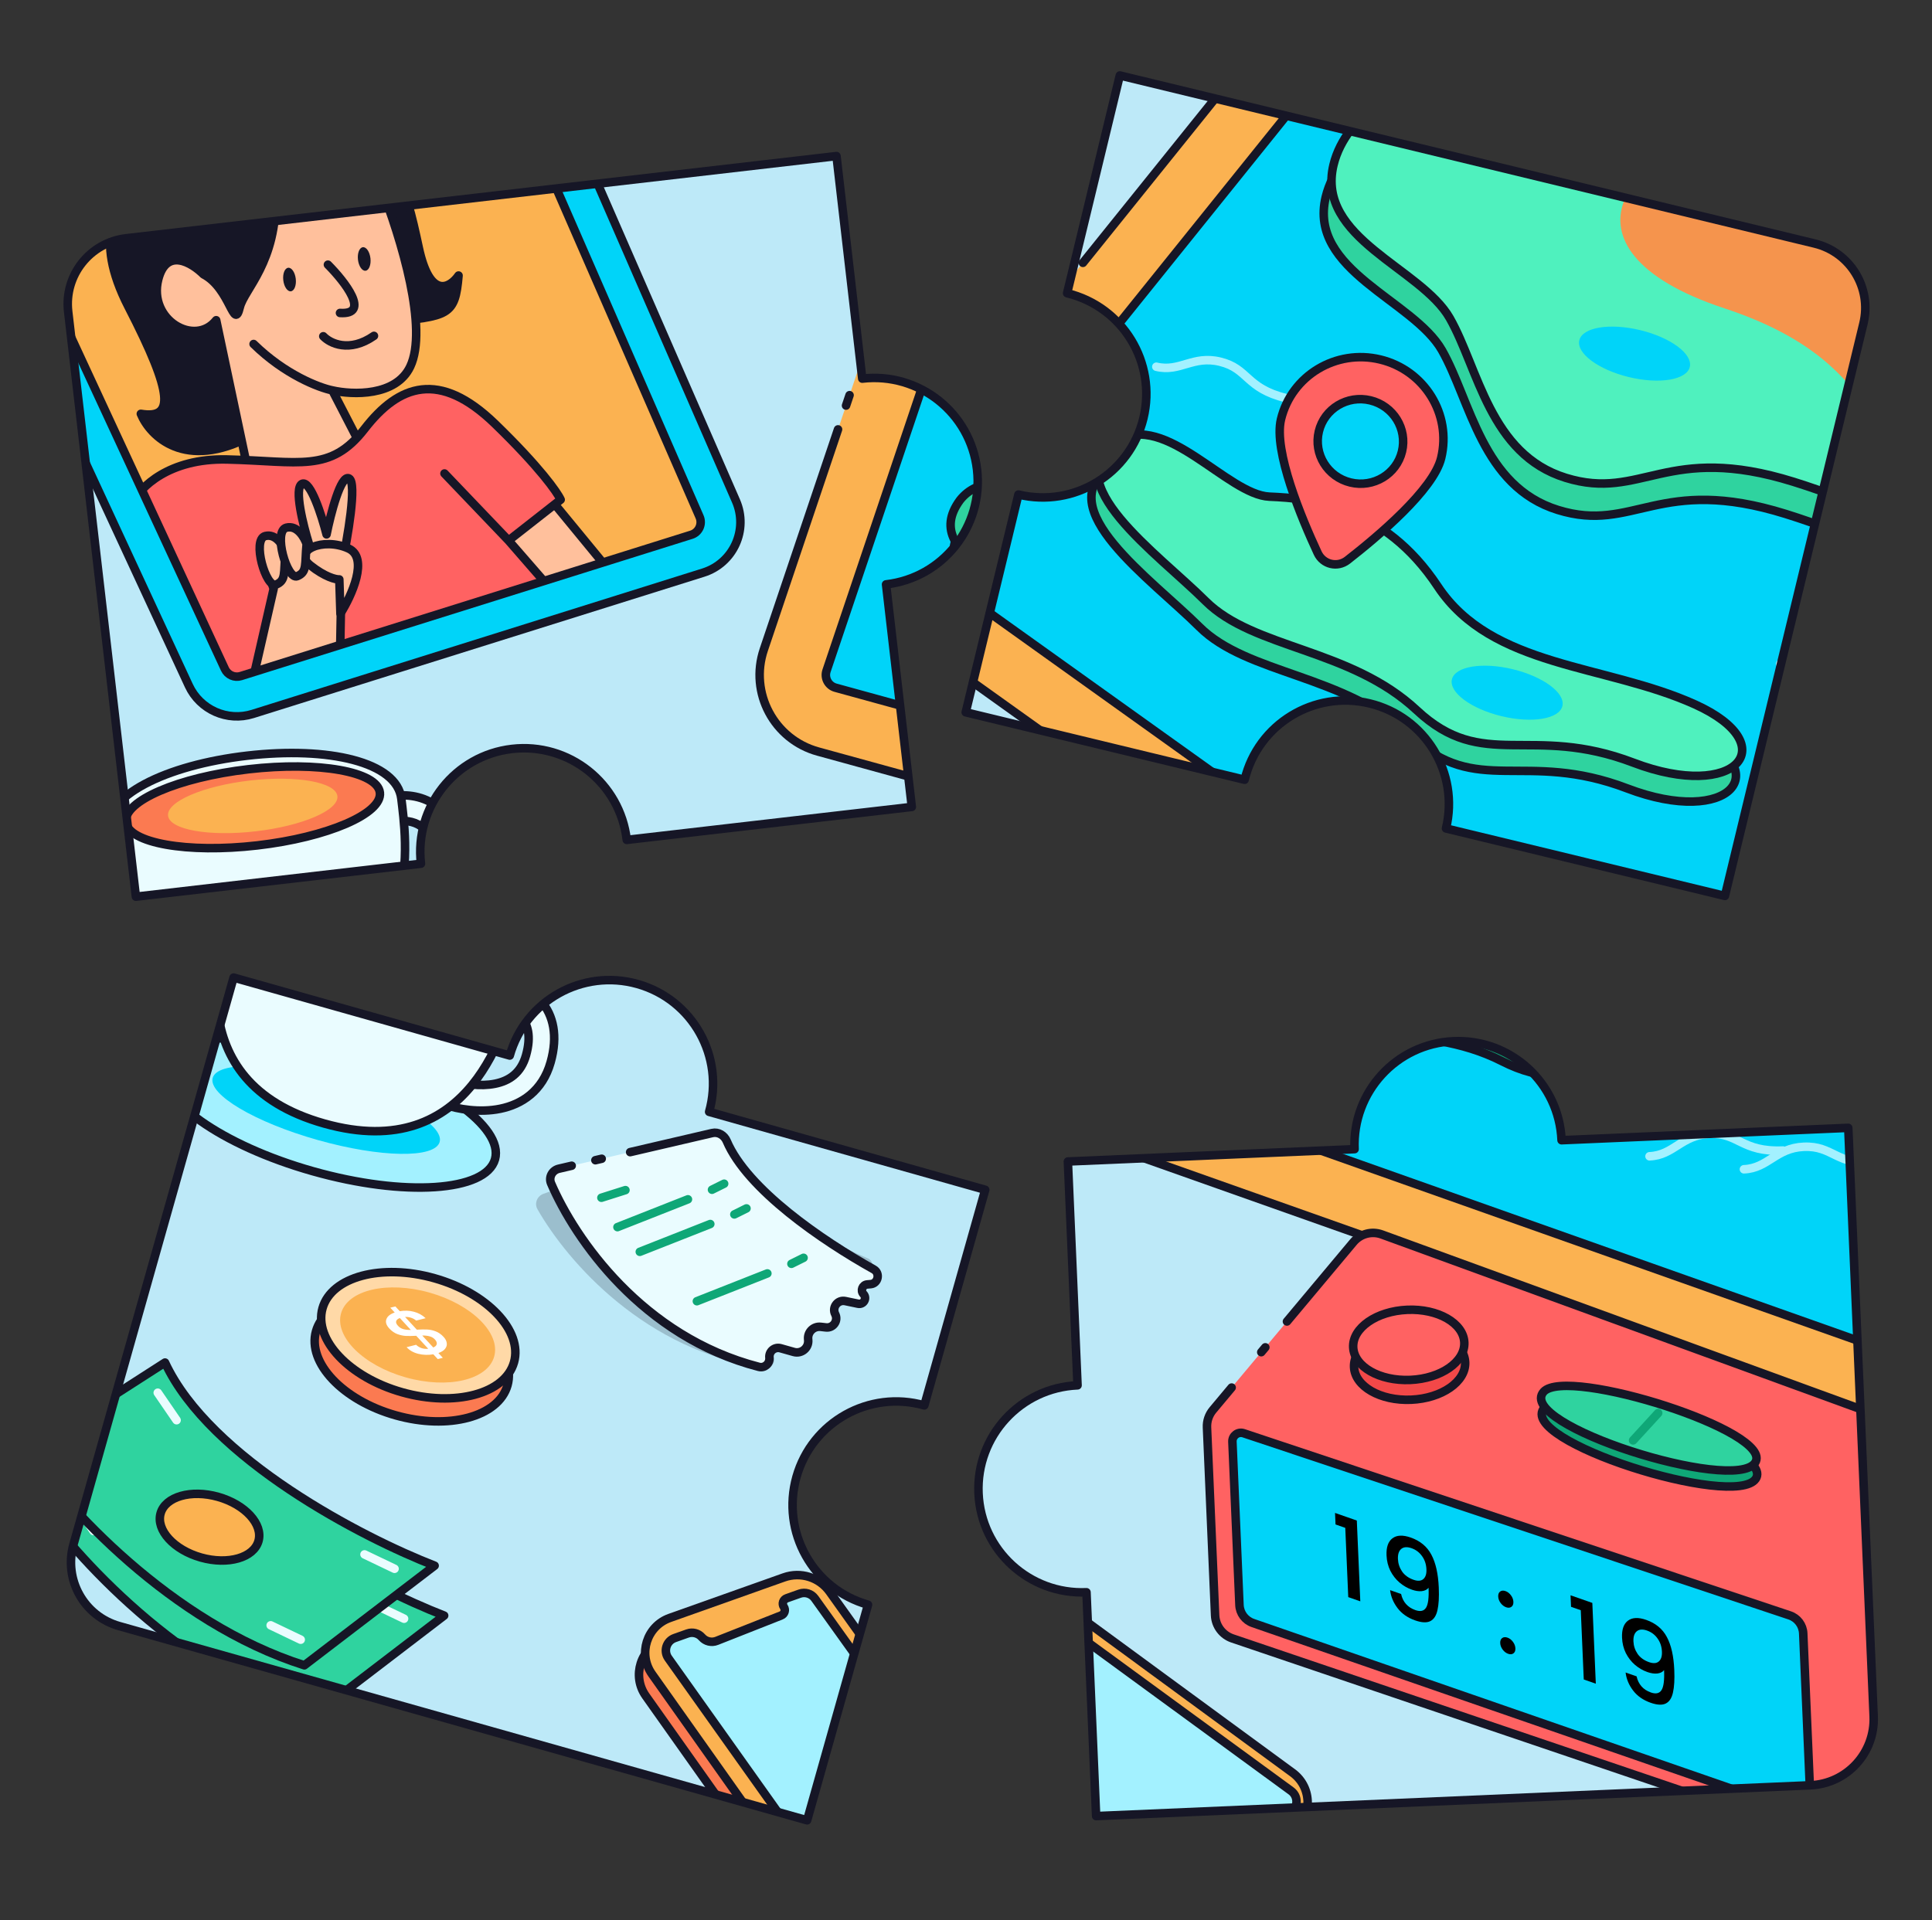
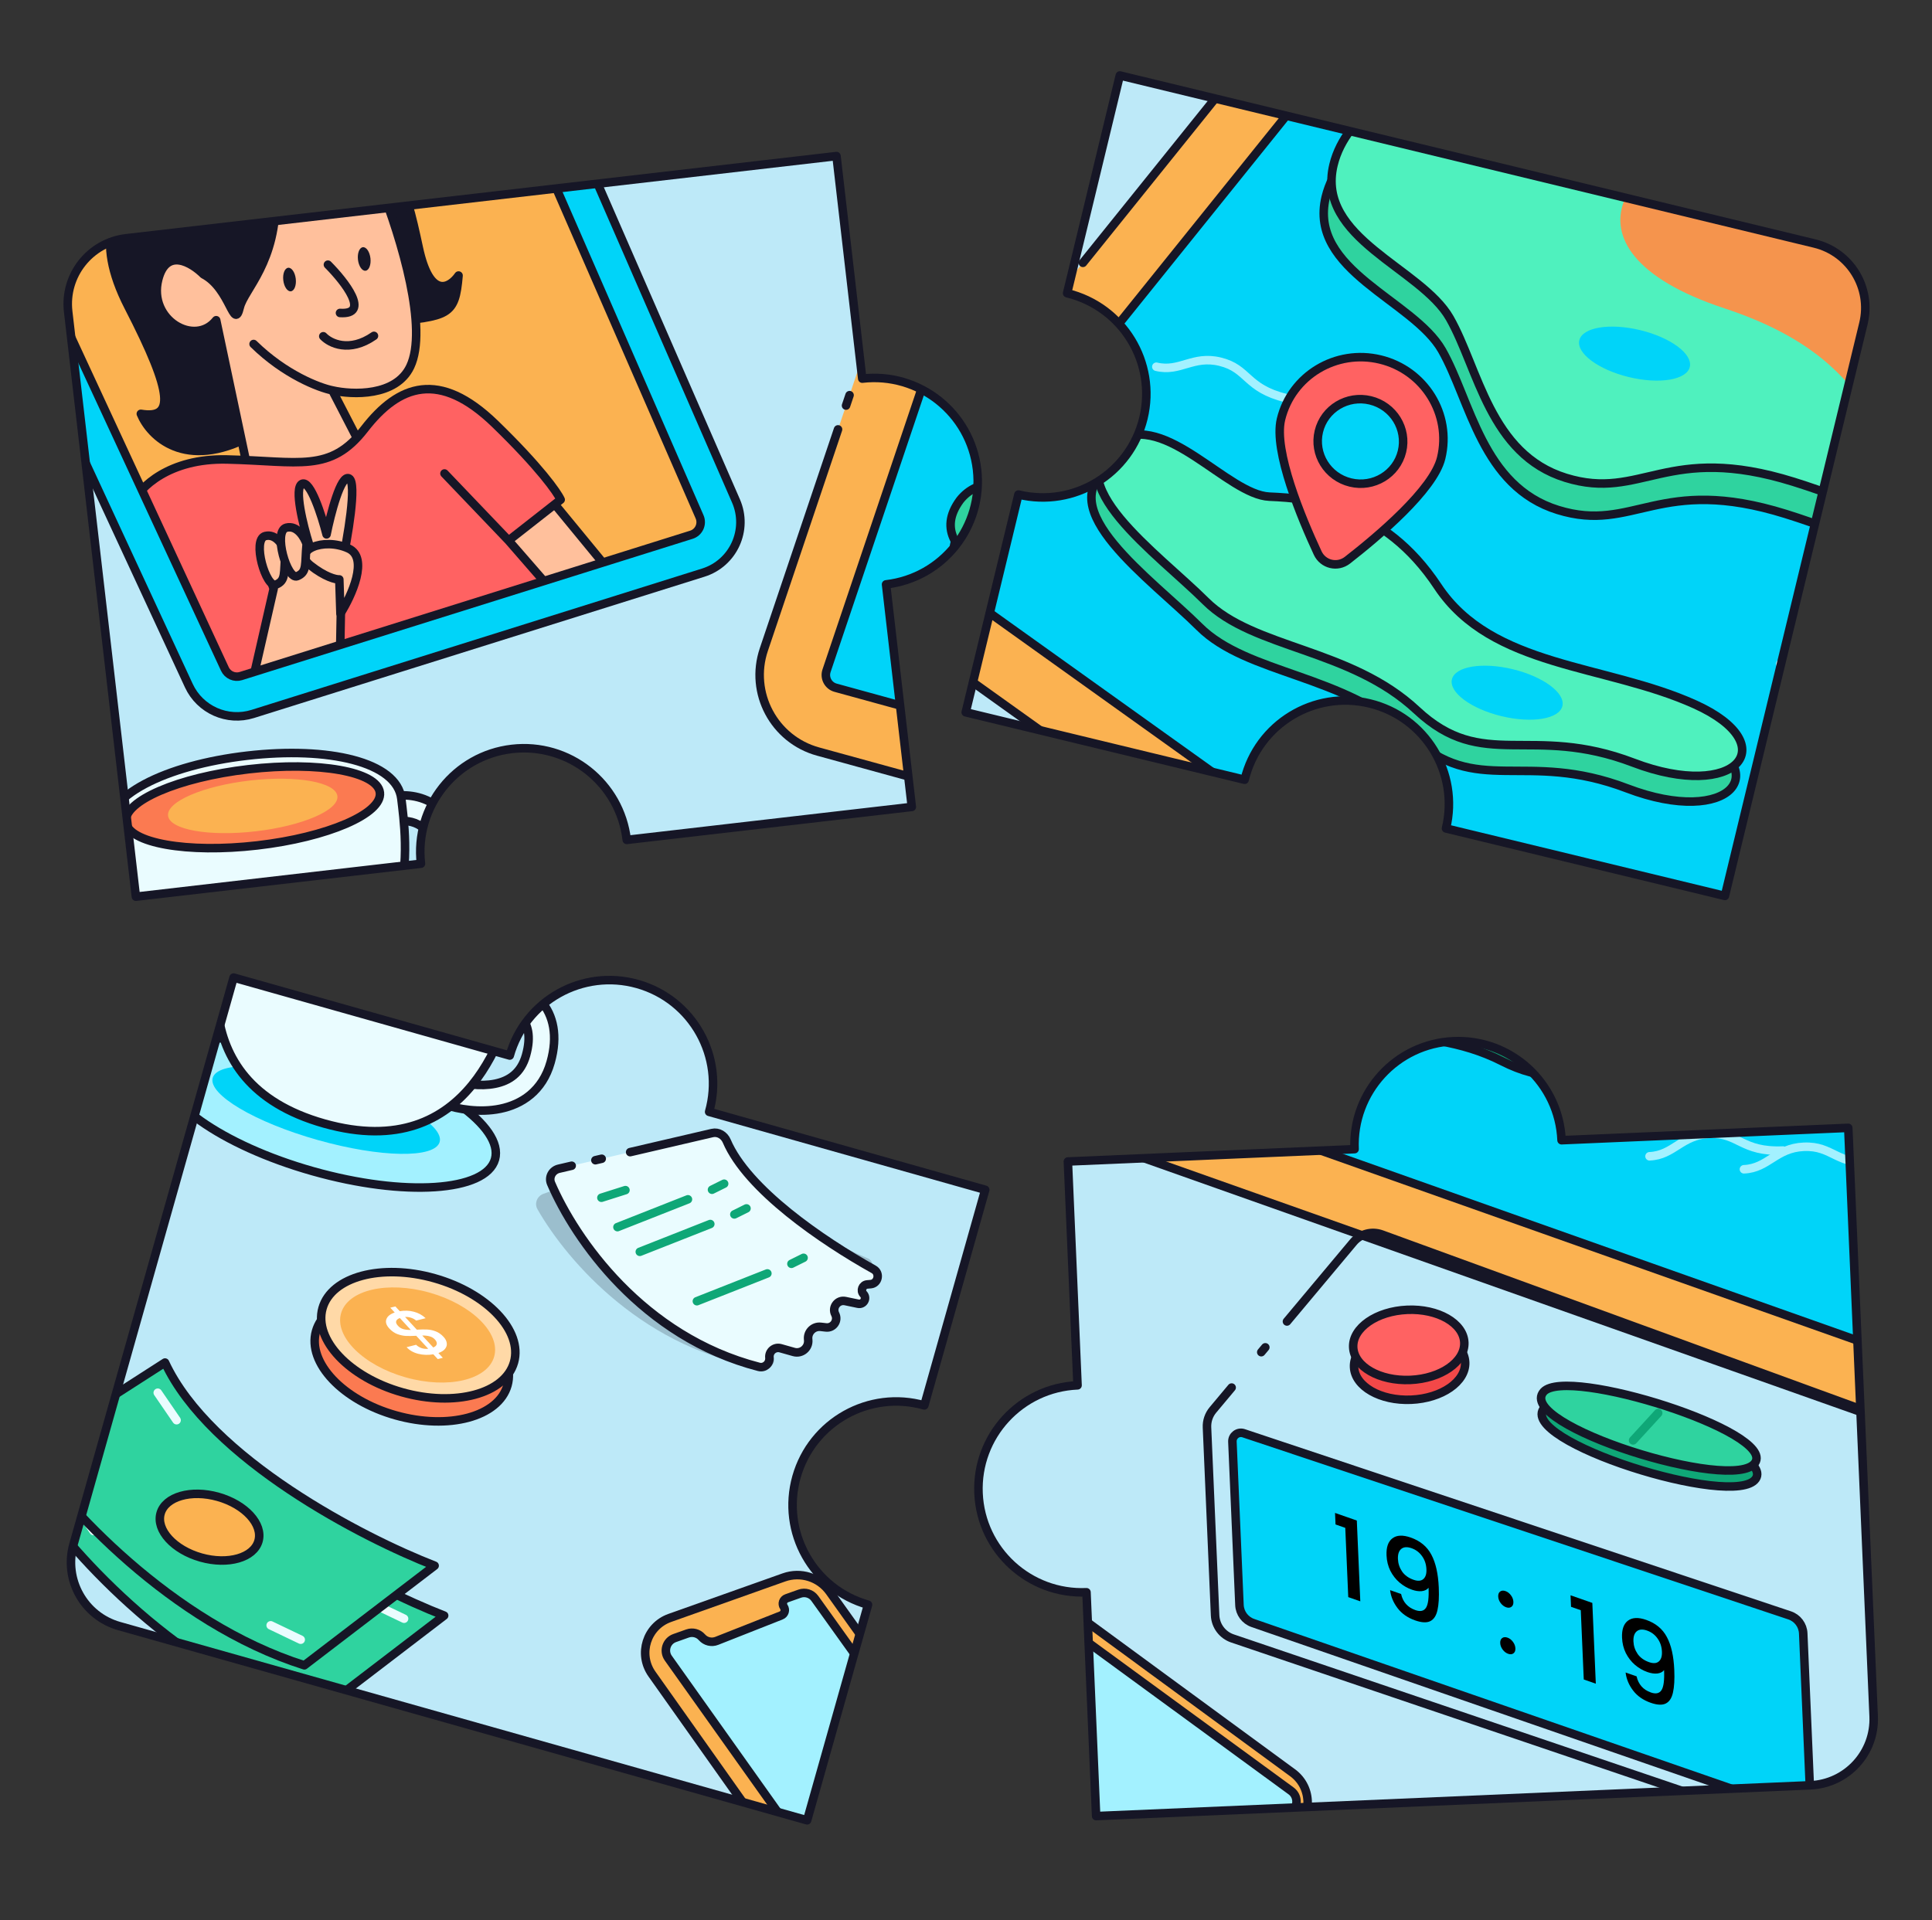
<svg xmlns="http://www.w3.org/2000/svg" width="680" height="676" viewBox="0 0 680 676" fill="none">
  <rect x="0" y="0" width="680" height="676" fill="#333333" stroke="none" />
  <mask id="mask0_2896_5524" style="mask-type:alpha" maskUnits="userSpaceOnUse" x="339" y="26" width="318" height="290">
    <path d="M358.446 174.097C378.019 178.827 397.712 166.799 402.447 147.231C407.181 127.662 395.163 107.962 375.592 103.223L394.137 26.568L638.701 85.734C651.207 88.76 658.893 101.351 655.867 113.857L607.11 315.396L508.944 291.648C513.678 272.076 501.651 252.372 482.08 247.638C462.509 242.903 442.805 254.93 438.07 274.501L339.901 250.752L358.446 174.097Z" fill="#4FF1BE" />
  </mask>
  <g mask="url(#mask0_2896_5524)">
    <path d="M358.446 174.097C378.019 178.828 397.712 166.8 402.447 147.231C407.181 127.663 395.163 107.963 375.592 103.224L394.137 26.568L638.701 85.735C651.207 88.76 658.893 101.351 655.867 113.858L607.11 315.397L508.944 291.648C513.678 272.077 501.651 252.373 482.08 247.638C462.509 242.903 442.805 254.931 438.07 274.502L339.901 250.752L358.446 174.097Z" fill="#BDE9F8" />
    <path d="M313.044 195.772L464.939 6.972C466.639 4.86 469.405 3.919 472.039 4.556L856.893 97.662C861.797 98.849 863.873 104.676 860.824 108.696L625.01 419.584C622.72 422.603 618.444 423.252 615.361 421.048L314.426 205.854C311.154 203.515 310.522 198.906 313.044 195.772Z" fill="#00D4F9" />
    <path d="M537.124 305.654C545.429 307.664 549.931 301.551 559.534 303.874C569.657 306.323 568.53 313.252 582.806 316.706" stroke="#A3F1FF" stroke-width="3" stroke-linecap="round" stroke-linejoin="round" />
    <path d="M626.557 233.666C634.863 235.675 639.364 229.562 648.968 231.886C659.09 234.335 657.964 241.264 672.239 244.717" stroke="#A3F1FF" stroke-width="3" stroke-linecap="round" stroke-linejoin="round" />
    <path d="M406.991 129.104C415.297 131.113 419.798 125 429.401 127.324C439.524 129.773 438.397 136.702 452.673 140.156" stroke="#A3F1FF" stroke-width="3" stroke-linecap="round" stroke-linejoin="round" />
    <path d="M567.788 319.246C576.093 321.255 580.595 315.142 590.198 317.466C600.321 319.914 599.194 326.844 613.47 330.297" stroke="#A3F1FF" stroke-width="3" stroke-linecap="round" stroke-linejoin="round" />
    <path d="M466.615 69.352C471.06 50.969 493.007 39.153 507 34.202C510.204 33.068 513.663 33.057 516.967 33.856L722.256 83.521C731.236 85.693 737.591 93.721 737.268 102.954C735.986 139.51 730.221 193.416 713.94 201.602C690.385 213.445 673.279 194.913 628.532 180.94C583.786 166.966 575.144 187.814 548.361 179.535C521.578 171.257 517.637 141.067 507.534 123.331C497.432 105.594 460.348 95.273 466.615 69.352Z" fill="#2FD39F" stroke="#161626" stroke-width="3" stroke-linecap="round" stroke-linejoin="round" />
    <path d="M469.353 58.03C473.798 39.647 495.745 27.831 509.738 22.879C512.942 21.746 516.402 21.735 519.705 22.534L724.994 72.198C733.974 74.371 740.33 82.399 740.006 91.632C738.724 128.188 732.959 182.094 716.679 190.28C693.123 202.123 676.017 183.591 631.271 169.617C586.524 155.644 577.882 176.492 551.099 168.213C524.316 159.934 520.375 129.745 510.273 112.008C500.171 94.272 463.086 83.951 469.353 58.03Z" fill="#4FF1BE" stroke="#161626" stroke-width="3" stroke-linecap="round" stroke-linejoin="round" />
    <path d="M606.931 108.542C542.617 87.324 575.436 49.48 611.085 48.845C645.503 51.17 711.521 61.517 700.246 84.305C686.153 112.79 731.31 134.517 689.955 150.234C648.6 165.95 671.245 129.76 606.931 108.542Z" fill="#F5944D" />
    <path d="M444.589 183.901C429.874 183.261 408.063 153.826 390.936 164.285C369.144 178.659 405.252 203.854 422.153 220.686C439.055 237.518 473.099 237.259 496.485 259.111C519.871 280.963 536.513 263.751 572.73 277.557C608.947 291.363 626.006 271.331 594.416 257.051C562.827 242.772 522.908 244.265 503.851 215.495C484.794 186.726 459.304 184.542 444.589 183.901Z" fill="#2FD39F" stroke="#161626" stroke-width="3" stroke-linecap="round" stroke-linejoin="round" />
    <path d="M446.781 174.843C432.065 174.203 410.255 144.768 393.127 155.227C371.336 169.601 407.444 194.796 424.345 211.628C441.246 228.46 475.291 228.201 498.676 250.053C522.062 271.905 538.704 254.693 574.921 268.499C611.138 282.305 628.197 262.273 596.608 247.993C565.018 233.714 525.1 235.207 506.042 206.437C486.985 177.668 461.496 175.483 446.781 174.843Z" fill="#4FF1BE" stroke="#161626" stroke-width="3" stroke-linecap="round" stroke-linejoin="round" />
    <path fill-rule="evenodd" clip-rule="evenodd" d="M475.037 17.267C473.283 16.843 471.442 17.469 470.311 18.875L328.293 195.398C326.615 197.484 327.035 200.552 329.213 202.109L614.773 406.307C616.824 407.775 619.671 407.343 621.196 405.333L842.946 112.986C844.976 110.31 843.594 106.43 840.329 105.641L475.037 17.267ZM452.158 4.271C458.945 -4.165 469.992 -7.924 480.516 -5.378L845.808 82.996C865.394 87.734 873.687 111.01 861.509 127.065L639.758 419.413C630.612 431.471 613.531 434.062 601.221 425.259L315.661 221.06C302.595 211.716 300.071 193.309 310.14 180.793L452.158 4.271Z" fill="#FBB251" />
    <path d="M381.149 92.532L452.158 4.271C458.945 -4.165 469.992 -7.924 480.516 -5.378L845.808 82.996C865.394 87.734 873.687 111.01 861.509 127.065L639.758 419.413C630.612 431.471 613.531 434.062 601.221 425.259L315.661 221.06C302.595 211.716 300.071 193.309 310.14 180.793L361.423 117.051M369.391 107.147L366.966 110.162M470.311 18.875C471.442 17.469 473.283 16.843 475.037 17.267L840.329 105.641C843.594 106.43 844.976 110.31 842.946 112.986L621.196 405.333C619.671 407.343 616.824 407.775 614.773 406.307L329.213 202.109C327.035 200.552 326.615 197.484 328.293 195.398L470.311 18.875Z" stroke="#161626" stroke-width="3" stroke-linecap="round" stroke-linejoin="round" />
    <path fill-rule="evenodd" clip-rule="evenodd" d="M463.783 194.684C465.66 198.723 470.728 199.949 474.244 197.214C484.871 188.946 504.545 172.394 507.243 161.242C510.966 145.856 501.361 130.329 485.8 126.564C470.232 122.798 454.592 132.218 450.87 147.604C448.172 158.756 458.108 182.473 463.783 194.684ZM475.325 169.862C483.404 171.817 491.521 166.928 493.453 158.941C495.385 150.955 490.401 142.897 482.321 140.942C474.242 138.987 466.125 143.877 464.193 151.863C462.261 159.849 467.246 167.908 475.325 169.862Z" fill="#FF6262" stroke="#161626" stroke-width="3" stroke-linecap="round" stroke-linejoin="round" />
    <ellipse cx="530.468" cy="243.857" rx="20" ry="8.5" transform="rotate(13.6 530.468 243.857)" fill="#00D4F9" />
    <ellipse cx="575.308" cy="124.488" rx="20" ry="8.5" transform="rotate(13.6 575.308 124.488)" fill="#00D4F9" />
  </g>
  <path d="M358.446 174.098C378.019 178.828 397.712 166.8 402.447 147.232C407.181 127.663 395.163 107.963 375.592 103.224L394.137 26.569L638.701 85.735C651.207 88.761 658.893 101.352 655.867 113.858L607.11 315.397L508.944 291.648C513.678 272.077 501.651 252.373 482.08 247.639C462.509 242.904 442.805 254.931 438.07 274.502L339.901 250.753L358.446 174.098Z" stroke="#161626" stroke-width="3" stroke-linecap="round" stroke-linejoin="round" />
  <mask id="mask1_2896_5524" style="mask-type:alpha" maskUnits="userSpaceOnUse" x="23" y="54" width="322" height="262">
    <path d="M44.464 83.868C31.682 85.347 22.519 96.908 23.998 109.69L47.831 315.668L148.162 304.06C145.848 284.058 160.19 265.966 180.188 263.652C200.195 261.337 218.28 275.677 220.595 295.679L320.926 284.07L311.862 205.726C331.868 203.411 346.202 185.321 343.887 165.319C341.573 145.316 323.487 130.977 303.481 133.292L294.416 54.948L44.464 83.868Z" fill="#4FF1BE" />
  </mask>
  <g mask="url(#mask1_2896_5524)">
    <path d="M44.464 83.868C31.682 85.347 22.519 96.908 23.998 109.69L47.831 315.668L148.162 304.06C145.848 284.058 160.19 265.966 180.188 263.652C200.195 261.337 218.28 275.677 220.595 295.679L320.926 284.07L311.862 205.726C331.868 203.411 346.202 185.321 343.887 165.319C341.573 145.316 323.487 130.977 303.481 133.292L294.416 54.948L44.464 83.868Z" fill="#BDE9F8" />
    <path d="M255.591 185.936L198.405 54.767C197.526 52.75 195.432 51.545 193.247 51.798L3.702 73.729C0.318 74.121 -1.692 77.708 -0.26 80.799L75.264 243.748C76.32 246.026 78.902 247.167 81.298 246.416L252.504 192.705C255.341 191.815 256.779 188.661 255.591 185.936Z" fill="#FBB251" />
    <path d="M45.207 107.99C32.344 83.004 41.733 71.486 48.035 68.851C66.222 63.614 106.208 52.928 120.654 52.074C138.711 51.006 142.49 64.255 147.39 87.179C151.309 105.519 158.36 101.366 161.395 96.998C160.182 111.233 157.942 111.288 136.125 113.404C114.308 115.519 117.704 137.801 88.464 153.44C65.072 165.952 52.787 153.483 49.569 145.684C61.227 147.604 61.286 139.222 45.207 107.99Z" fill="#161626" stroke="#161626" stroke-width="3" stroke-linecap="round" stroke-linejoin="round" />
    <path d="M55.684 98.421C58.538 87.048 67.493 92.454 71.614 96.578C81.117 101.541 82.306 116.902 84.413 108.152C85.93 101.848 97.527 92.336 97.031 68.634L133.524 64.412C141.617 84.832 150.672 115.819 144.389 129.047C139.363 139.63 124.015 139.044 116.97 137.429L128.384 159.548L89.314 175.268L76.088 112.728C68.588 122.191 52.117 112.637 55.684 98.421Z" fill="#FFC09C" />
    <path d="M116.97 137.429L128.384 159.548L89.314 175.268L76.088 112.728C68.588 122.191 52.117 112.637 55.684 98.421C58.538 87.048 67.493 92.454 71.614 96.578C81.117 101.541 82.306 116.902 84.413 108.152C85.93 101.848 97.527 92.336 97.031 68.634L133.524 64.412C141.617 84.832 150.672 115.819 144.389 129.047C139.363 139.63 124.015 139.044 116.97 137.429ZM116.97 137.429C112.322 136.49 100.272 131.91 89.259 121.104" stroke="#161626" stroke-width="3" stroke-linecap="round" stroke-linejoin="round" />
    <path d="M213.159 199.311L192.421 174.085L176.324 190.175L185.961 210.193L213.159 199.311Z" fill="#FFC09C" stroke="#161626" stroke-width="3" stroke-linecap="round" stroke-linejoin="round" />
    <path d="M79.866 161.752C59.417 161.279 49.284 171.636 46.774 176.873L80.287 246.237L192.767 206.119L178.998 190.289L197.338 175.907C196.182 173.352 189.945 164.437 174.245 149.218C154.621 130.194 140.38 135.391 128.311 150.984C116.241 166.577 105.426 162.343 79.866 161.752Z" fill="#FF6262" />
    <path d="M178.998 190.289L197.338 175.907C196.182 173.352 189.945 164.437 174.245 149.218C154.621 130.194 140.38 135.391 128.311 150.984C116.241 166.577 105.426 162.343 79.866 161.752C59.417 161.279 49.284 171.636 46.774 176.873L80.287 246.237L192.767 206.119L178.998 190.289ZM178.998 190.289L156.443 166.684" stroke="#161626" stroke-width="3" stroke-linecap="round" stroke-linejoin="round" />
    <path d="M96.318 207.265L88.501 241.453L119.559 237.859L120.277 199.059C122.336 189.462 125.733 169.9 122.845 168.423C119.958 166.947 116.37 180.946 114.937 188.131C113.277 181.606 109.227 168.912 106.312 170.336C103.398 171.76 106.735 185.08 108.768 191.562C106.708 190.064 101.439 187.7 96.84 190.224C92.242 192.749 94.576 202.637 96.318 207.265Z" fill="#FFC09C" stroke="#161626" stroke-width="3" stroke-linecap="round" stroke-linejoin="round" />
    <path d="M93.355 188.71C97.188 187.74 99.701 192.137 100.479 194.457C99.796 201.763 100.74 204.284 97.191 205.789C93.642 207.295 88.565 189.922 93.355 188.71Z" fill="#FFC09C" stroke="#161626" stroke-width="3" stroke-linecap="round" stroke-linejoin="round" />
    <path d="M122.655 193.089C129.87 196.372 123.774 209.715 119.825 215.976L119.428 203.975C118.193 204.045 114.422 203.153 109.213 199.025C102.702 193.864 113.637 188.985 122.655 193.089Z" fill="#FFC09C" stroke="#161626" stroke-width="3" stroke-linecap="round" stroke-linejoin="round" />
    <path d="M100.793 185.76C104.625 184.791 107.139 189.188 107.917 191.507C107.233 198.814 108.178 201.334 104.628 202.84C101.079 204.346 96.003 186.972 100.793 185.76Z" fill="#FFC09C" stroke="#161626" stroke-width="3" stroke-linecap="round" stroke-linejoin="round" />
    <path fill-rule="evenodd" clip-rule="evenodd" d="M13.643 79.615C10.49 79.98 8.616 83.323 9.951 86.204L79.154 235.513C80.138 237.636 82.544 238.7 84.777 238L243.352 188.252C245.995 187.422 247.335 184.483 246.228 181.943L193.968 62.074C193.149 60.195 191.198 59.072 189.162 59.307L13.643 79.615ZM-2.731 92.082C-8.071 80.56 -0.578 67.189 12.037 65.729L187.555 45.421C195.701 44.479 203.505 48.971 206.782 56.487L259.042 176.357C263.471 186.516 258.11 198.272 247.536 201.589L88.961 251.338C80.03 254.139 70.407 249.884 66.471 241.392L-2.731 92.082Z" fill="#00D4F9" stroke="#161626" stroke-width="3" stroke-linecap="round" stroke-linejoin="round" />
    <ellipse cx="101.903" cy="98.41" rx="2.211" ry="4.171" transform="rotate(-6.6 101.903 98.41)" fill="#161626" />
    <ellipse cx="128.188" cy="91.171" rx="2.211" ry="4.171" transform="rotate(-6.6 128.188 91.171)" fill="#161626" />
    <path d="M115.418 93.173C121.359 99.133 130.527 110.878 119.666 110.176" stroke="#161626" stroke-width="3" stroke-linecap="round" stroke-linejoin="round" />
    <path d="M113.789 118.378C116.118 120.849 122.944 124.281 131.62 118.239" stroke="#161626" stroke-width="3" stroke-linecap="round" stroke-linejoin="round" />
    <path fill-rule="evenodd" clip-rule="evenodd" d="M147.094 290.21C144.228 288.718 140.82 288.801 138.598 289.409L136.222 280.728C140.012 279.691 145.867 279.424 151.251 282.227C156.932 285.186 161.247 291.118 162.366 300.791C163.578 311.264 158.574 318.37 152.192 322.661C146.057 326.786 138.557 328.446 133.512 328.783L132.913 319.803C136.913 319.536 142.735 318.174 147.17 315.192C151.359 312.376 154.174 308.292 153.426 301.825C152.585 294.558 149.663 291.547 147.094 290.21Z" fill="#EAFCFF" stroke="#161626" stroke-width="3" stroke-linecap="round" stroke-linejoin="round" />
    <path d="M141.26 281.209C142.761 294.183 150.834 344.801 96.823 351.05C42.812 357.3 39.112 306.175 37.611 293.202C36.11 280.228 58.363 269.34 86.985 266.029C115.607 262.717 139.759 268.235 141.26 281.209Z" fill="#EAFCFF" stroke="#161626" stroke-width="3" stroke-linecap="round" stroke-linejoin="round" />
    <ellipse cx="89.007" cy="284.214" rx="45" ry="13.5" transform="rotate(-6.6 89.007 284.214)" fill="#FB7A51" stroke="#161626" stroke-width="3" stroke-linecap="round" stroke-linejoin="round" />
    <ellipse cx="88.953" cy="283.718" rx="30" ry="9" transform="rotate(-6.6 88.953 283.718)" fill="#FBB251" />
    <path d="M276.736 241.746L354.097 12.109C354.962 9.54 357.233 7.702 359.926 7.39L753.257 -38.12C758.269 -38.7 762.23 -33.947 760.757 -29.122L646.796 344.07C645.689 347.694 641.9 349.78 638.246 348.775L281.514 250.73C277.636 249.664 275.452 245.557 276.736 241.746Z" fill="#00D4F9" />
    <path d="M341.883 146.738C350.372 145.756 352.485 138.465 362.3 137.329C372.646 136.132 373.981 143.025 388.571 141.336" stroke="#A3F1FF" stroke-width="3" stroke-linecap="round" stroke-linejoin="round" />
    <path d="M396.093 185.182C382.062 189.662 351.429 169.569 338.966 185.299C323.478 206.313 366.065 217.49 387.739 227.451C409.412 237.412 441.274 225.413 470.766 237.846C500.259 250.279 509.934 228.379 548.691 228.83C587.448 229.281 596.54 204.591 561.963 202.098C527.386 199.604 490.438 214.789 462.619 194.37C434.8 173.95 410.124 180.702 396.093 185.182Z" fill="#0FA777" stroke="#161626" stroke-width="3" stroke-linecap="round" stroke-linejoin="round" />
    <path d="M395.023 175.924C380.991 180.405 350.358 160.312 337.896 176.041C322.408 197.056 364.995 208.233 386.668 218.194C408.342 228.155 440.203 216.156 469.696 228.589C499.189 241.022 508.864 219.121 547.621 219.573C586.377 220.024 595.47 195.333 560.893 192.84C526.316 190.347 489.368 205.532 461.549 185.112C433.729 164.693 409.054 171.444 395.023 175.924Z" fill="#2FD39F" stroke="#161626" stroke-width="3" stroke-linecap="round" stroke-linejoin="round" />
    <path fill-rule="evenodd" clip-rule="evenodd" d="M367.129 18.284C365.336 18.491 363.824 19.715 363.248 21.425L290.918 236.128C290.063 238.666 291.517 241.4 294.099 242.109L632.604 335.145C635.036 335.813 637.559 334.425 638.296 332.013L745.46 -18.924C746.441 -22.136 743.804 -25.299 740.468 -24.913L367.129 18.284ZM341.169 13.987C344.626 3.726 353.696 -3.616 364.451 -4.86L737.79 -48.057C757.808 -50.373 773.628 -31.392 767.742 -12.119L660.578 338.817C656.158 353.291 641.023 361.621 626.43 357.61L287.925 264.574C272.435 260.317 263.711 243.913 268.839 228.69L341.169 13.987Z" fill="#FBB251" />
    <path d="M305.004 121.339L341.169 13.987C344.626 3.726 353.696 -3.616 364.451 -4.86L737.79 -48.057C757.808 -50.373 773.628 -31.392 767.742 -12.119L660.578 338.817C656.158 353.291 641.023 361.621 626.43 357.61L287.925 264.574C272.435 260.317 263.711 243.913 268.839 228.69L294.958 151.161M299.016 139.115L297.781 142.781M363.248 21.425C363.824 19.715 365.336 18.491 367.129 18.284L740.468 -24.913C743.804 -25.299 746.441 -22.136 745.46 -18.924L638.296 332.013C637.559 334.425 635.036 335.813 632.604 335.145L294.099 242.109C291.517 241.4 290.063 238.666 290.918 236.128L363.248 21.425Z" stroke="#161626" stroke-width="3" stroke-linecap="round" stroke-linejoin="round" />
  </g>
  <path d="M44.464 83.868C31.682 85.347 22.519 96.907 23.998 109.689L47.831 315.668L148.162 304.059C145.848 284.057 160.19 265.965 180.188 263.651C200.195 261.337 218.28 275.676 220.595 295.678L320.926 284.07L311.862 205.726C331.868 203.411 346.202 185.32 343.887 165.318C341.573 145.316 323.487 130.976 303.481 133.291L294.416 54.947L44.464 83.868Z" stroke="#161626" stroke-width="3" stroke-linecap="round" stroke-linejoin="round" />
  <mask id="mask2_2896_5524" style="mask-type:alpha" maskUnits="userSpaceOnUse" x="24" y="344" width="323" height="297">
    <path d="M346.766 418.855L249.591 391.412C255.063 372.035 243.796 351.891 224.414 346.417C205.04 340.946 184.892 352.218 179.419 371.595L82.22 344.146L25.866 543.694C22.369 556.077 29.573 568.95 41.956 572.447L284.08 640.825L305.514 564.927C286.141 559.455 274.865 539.309 280.337 519.931C285.81 500.554 305.958 489.282 325.332 494.753L346.766 418.855Z" fill="#4FF1BE" />
  </mask>
  <g mask="url(#mask2_2896_5524)">
    <path d="M346.766 418.855L249.591 391.412C255.063 372.035 243.796 351.891 224.414 346.417C205.04 340.946 184.892 352.218 179.419 371.595L82.22 344.146L25.866 543.694C22.369 556.077 29.573 568.95 41.956 572.447L284.08 640.825L305.514 564.927C286.141 559.455 274.865 539.309 280.337 519.931C285.81 500.554 305.958 489.282 325.332 494.753L346.766 418.855Z" fill="#BDE9F8" />
-     <path d="M273.76 563.005L233.558 577.28C225.437 580.164 222.318 590.008 227.298 597.042L288.451 683.417C291.962 688.375 298.269 690.503 304.066 688.686L345.676 675.639C354.112 672.994 357.504 662.88 352.368 655.683L289.841 568.065C286.211 562.979 279.649 560.914 273.76 563.005Z" fill="#FB7A51" stroke="#161626" stroke-width="3" stroke-linecap="round" stroke-linejoin="round" />
    <path d="M275.936 555.306L235.734 569.581C227.612 572.465 224.494 582.31 229.474 589.344L290.627 675.718C294.138 680.676 300.445 682.804 306.242 680.987L347.851 667.941C356.288 665.295 359.68 655.181 354.544 647.984L292.016 560.366C288.386 555.28 281.825 553.215 275.936 555.306Z" fill="#FBB251" stroke="#161626" stroke-width="3" stroke-linecap="round" stroke-linejoin="round" />
    <path d="M281.451 561.042L276.869 562.669C275.626 563.11 275.137 564.608 275.88 565.697C276.606 566.763 276.156 568.227 274.956 568.701L252.266 577.654C250.445 578.373 248.369 577.877 247.07 576.413L247.021 576.357C245.761 574.937 243.765 574.424 241.976 575.059L237.465 576.661C234.554 577.694 233.437 581.223 235.222 583.744L299.041 673.535C300.209 675.185 302.309 675.893 304.238 675.288L349.654 661.048C352.678 660.1 353.894 656.475 352.053 653.895L286.803 562.726C285.595 561.033 283.411 560.346 281.451 561.042Z" fill="#A3F1FF" stroke="#161626" stroke-width="3" stroke-linecap="round" stroke-linejoin="round" />
    <path d="M13.088 528.301L61.435 497.247C77.226 531.189 131.275 559.06 156.326 568.752L110.473 603.832C63.244 588.802 25.871 547.216 13.088 528.301Z" fill="#2FD39F" stroke="#161626" stroke-width="3" stroke-linecap="round" stroke-linejoin="round" />
    <ellipse cx="77.102" cy="555.204" rx="17.901" ry="11.098" transform="rotate(15.77 77.102 555.204)" fill="#EAFCFF" stroke="#161626" stroke-width="3" stroke-linecap="round" stroke-linejoin="round" />
    <path d="M58.879 507.871L65.502 517.535" stroke="#EAFCFF" stroke-width="3" stroke-linecap="round" stroke-linejoin="round" />
    <path d="M26.32 529.331L32.943 538.994" stroke="#EAFCFF" stroke-width="3" stroke-linecap="round" stroke-linejoin="round" />
    <path d="M98.621 589.754L109.189 594.812" stroke="#EAFCFF" stroke-width="3" stroke-linecap="round" stroke-linejoin="round" />
    <path d="M131.648 564.791L142.216 569.848" stroke="#EAFCFF" stroke-width="3" stroke-linecap="round" stroke-linejoin="round" />
    <path d="M9.737 510.729L58.083 479.675C73.875 513.617 127.924 541.488 152.974 551.18L107.121 586.26C59.893 571.23 22.52 529.644 9.737 510.729Z" fill="#2FD39F" stroke="#161626" stroke-width="3" stroke-linecap="round" stroke-linejoin="round" />
    <ellipse cx="73.75" cy="537.632" rx="17.901" ry="11.098" transform="rotate(15.77 73.75 537.632)" fill="#FBB251" stroke="#161626" stroke-width="3" stroke-linecap="round" stroke-linejoin="round" />
    <path d="M55.527 490.299L62.15 499.963" stroke="#EAFCFF" stroke-width="3" stroke-linecap="round" stroke-linejoin="round" />
    <path d="M22.969 511.759L29.592 521.422" stroke="#EAFCFF" stroke-width="3" stroke-linecap="round" stroke-linejoin="round" />
    <path d="M95.269 572.182L105.837 577.24" stroke="#EAFCFF" stroke-width="3" stroke-linecap="round" stroke-linejoin="round" />
-     <path d="M128.297 547.219L138.864 552.276" stroke="#EAFCFF" stroke-width="3" stroke-linecap="round" stroke-linejoin="round" />
    <ellipse cx="144.926" cy="478.168" rx="35.015" ry="20.864" transform="rotate(15.77 144.926 478.168)" fill="#FB7A51" stroke="#161626" stroke-width="3" stroke-linecap="round" stroke-linejoin="round" />
    <ellipse cx="147.215" cy="470.065" rx="35.015" ry="20.864" transform="rotate(15.77 147.215 470.065)" fill="#FFD9A7" stroke="#161626" stroke-width="3" stroke-linecap="round" stroke-linejoin="round" />
    <ellipse cx="146.984" cy="469.97" rx="28" ry="15.5" transform="rotate(15.77 146.984 469.97)" fill="#FBB251" />
    <path d="M156.12 470.633C156.759 471.326 157.132 472.034 157.238 472.759C157.362 473.479 157.177 474.158 156.684 474.796C156.209 475.429 155.416 475.938 154.306 476.322L155.859 478.004L154.078 478.455L152.525 476.773C150.692 477.084 148.927 477.028 147.228 476.604C145.529 476.181 144.155 475.402 143.107 474.267L146.45 473.419C147.003 473.945 147.647 474.337 148.382 474.595C149.103 474.839 149.883 474.915 150.722 474.821L146.502 470.253C145.06 470.328 143.847 470.345 142.863 470.305C141.865 470.25 140.85 470.029 139.816 469.642C138.8 469.25 137.87 468.598 137.026 467.684C135.965 466.535 135.619 465.453 135.988 464.436C136.344 463.406 137.323 462.611 138.925 462.051L137.371 460.369L139.152 459.918L140.706 461.599C142.416 461.303 144.062 461.364 145.644 461.783C147.231 462.183 148.62 462.942 149.809 464.058L146.466 464.906C146.015 464.491 145.444 464.165 144.753 463.931C144.05 463.682 143.321 463.576 142.567 463.614L146.71 468.099C148.138 468.01 149.351 467.993 150.349 468.047C151.333 468.088 152.334 468.304 153.349 468.696C154.352 469.074 155.276 469.72 156.12 470.633ZM140.09 466.753C140.614 467.321 141.242 467.708 141.975 467.916C142.726 468.118 143.602 468.212 144.603 468.198L140.728 464.003C140.007 464.271 139.575 464.646 139.432 465.126C139.308 465.602 139.527 466.144 140.09 466.753ZM152.503 474.37C153.217 474.069 153.623 473.667 153.722 473.164C153.808 472.646 153.595 472.111 153.083 471.557C152.572 471.003 151.947 470.632 151.209 470.443C150.477 470.236 149.61 470.14 148.609 470.155L152.503 474.37Z" fill="white" />
    <path opacity="0.2" d="M191.301 420.259L243.549 401.685C245.596 400.958 247.834 402.01 248.904 403.901C258.032 420.039 286.224 434.94 305.424 442.984C307.88 444.013 307.556 447.741 304.946 448.263L303.74 448.504C302.075 448.838 301.526 450.943 302.817 452.047C304.327 453.337 303.284 455.804 301.307 455.62L296.707 455.192C294.012 454.942 292.227 457.924 293.722 460.18C295.141 462.323 293.603 465.184 291.033 465.182L289.162 465.18C286.621 465.179 284.723 467.515 285.244 470.001L285.301 470.276C285.878 473.027 283.513 475.499 280.74 475.044L275.959 474.261C273.799 473.908 271.964 475.846 272.434 477.983C272.887 480.036 271.203 481.932 269.121 481.64C227.214 475.75 199.8 444.299 189.178 425.718C187.99 423.641 189.047 421.06 191.301 420.259Z" fill="#161626" />
    <path d="M196.696 411.438L250.703 398.87C252.819 398.377 254.925 399.675 255.775 401.675C263.027 418.738 289.36 436.721 307.531 446.877C309.855 448.176 309.114 451.843 306.461 452.068L305.236 452.172C303.544 452.316 302.762 454.346 303.92 455.588C305.275 457.04 303.961 459.374 302.017 458.968L297.494 458.025C294.845 457.473 292.736 460.235 293.966 462.645C295.135 464.934 293.284 467.603 290.731 467.312L288.872 467.1C286.348 466.812 284.198 468.919 284.436 471.448L284.462 471.728C284.725 474.526 282.097 476.716 279.392 475.952L274.73 474.635C272.623 474.04 270.581 475.759 270.808 477.936C271.027 480.027 269.14 481.721 267.104 481.196C226.127 470.622 202.432 436.282 193.971 416.623C193.025 414.426 194.366 411.98 196.696 411.438Z" fill="#EAFCFF" />
    <path d="M221.793 405.598L250.703 398.87C252.819 398.378 254.925 399.675 255.775 401.675C263.027 418.738 289.36 436.721 307.531 446.877C309.855 448.176 309.114 451.844 306.461 452.069L305.236 452.173C303.544 452.316 302.762 454.347 303.92 455.588C305.275 457.04 303.961 459.374 302.017 458.969L297.494 458.026C294.845 457.473 292.736 460.235 293.966 462.645C295.135 464.935 293.284 467.604 290.731 467.312L288.872 467.1C286.348 466.812 284.198 468.919 284.436 471.449L284.462 471.728C284.725 474.526 282.097 476.716 279.392 475.952L274.73 474.635C272.623 474.041 270.581 475.759 270.808 477.936C271.027 480.028 269.14 481.722 267.104 481.196C226.127 470.622 202.432 436.283 193.971 416.623C193.025 414.426 194.366 411.98 196.696 411.438L201.217 410.386M211.783 407.927L209.558 408.445" stroke="#161626" stroke-width="3" stroke-linecap="round" stroke-linejoin="round" />
    <path d="M217.324 431.995L242.131 422.211M250.601 418.832L254.871 416.715" stroke="#0FA777" stroke-width="3" stroke-linecap="round" stroke-linejoin="round" />
    <path d="M225.191 440.689L249.998 430.905M258.468 427.526L262.738 425.409" stroke="#0FA777" stroke-width="3" stroke-linecap="round" stroke-linejoin="round" />
    <path d="M211.678 421.656L220.133 418.973" stroke="#0FA777" stroke-width="3" stroke-linecap="round" stroke-linejoin="round" />
    <path d="M245.281 458.08L270.088 448.296M278.558 444.917L282.828 442.8" stroke="#0FA777" stroke-width="3" stroke-linecap="round" stroke-linejoin="round" />
    <ellipse cx="115.968" cy="391.659" rx="60.535" ry="21.471" transform="rotate(15.77 115.968 391.659)" fill="#A3F1FF" stroke="#161626" stroke-width="3" stroke-linecap="round" stroke-linejoin="round" />
    <ellipse cx="114.804" cy="390.742" rx="41.5" ry="11" transform="rotate(15.77 114.804 390.742)" fill="#00D4F9" />
    <path fill-rule="evenodd" clip-rule="evenodd" d="M183.704 358.382C181.621 355.911 178.438 354.691 176.151 354.408L177.258 345.476C181.157 345.959 186.674 347.941 190.585 352.582C194.713 357.48 196.446 364.608 193.799 373.979C190.934 384.125 183.602 388.792 176.067 390.331C168.824 391.81 161.257 390.492 156.463 388.883L159.327 380.351C163.127 381.626 169.029 382.583 174.266 381.513C179.211 380.503 183.369 377.798 185.138 371.533C187.126 364.492 185.57 360.596 183.704 358.382Z" fill="#EAFCFF" stroke="#161626" stroke-width="3" stroke-linecap="round" stroke-linejoin="round" />
    <path d="M181.733 347.838C178.184 360.407 166.384 410.288 114.059 395.511C61.734 380.734 77.77 332.05 81.32 319.481C84.869 306.912 109.592 305.314 137.32 313.144C165.049 320.975 185.283 335.27 181.733 347.838Z" fill="#EAFCFF" stroke="#161626" stroke-width="3" stroke-linecap="round" stroke-linejoin="round" />
    <ellipse cx="132.27" cy="330.731" rx="45" ry="13.5" transform="rotate(15.77 132.27 330.731)" fill="#FB7A51" stroke="#161626" stroke-width="3" stroke-linecap="round" stroke-linejoin="round" />
    <ellipse cx="132.405" cy="330.25" rx="30" ry="9" transform="rotate(15.77 132.405 330.25)" fill="#FBB251" />
  </g>
  <path d="M346.766 418.855L249.591 391.412C255.063 372.035 243.796 351.891 224.414 346.417C205.04 340.946 184.892 352.218 179.419 371.595L82.22 344.146L25.866 543.694C22.369 556.077 29.573 568.95 41.956 572.447L284.08 640.825L305.514 564.927C286.141 559.455 274.865 539.309 280.337 519.931C285.81 500.554 305.958 489.282 325.332 494.753L346.766 418.855Z" stroke="#161626" stroke-width="3" stroke-linecap="round" stroke-linejoin="round" />
  <mask id="mask3_2896_5524" style="mask-type:alpha" maskUnits="userSpaceOnUse" x="344" y="366" width="316" height="274">
    <path d="M650.525 397.051L549.617 401.404C548.75 381.287 531.744 365.682 511.622 366.55C491.51 367.418 475.902 384.43 476.769 404.547L375.862 408.899L379.261 487.693C359.149 488.56 343.541 505.572 344.409 525.689C345.276 545.806 362.291 561.41 382.404 560.543L385.803 639.336L637.188 628.492C650.044 627.938 660.015 617.067 659.461 604.212L650.525 397.051Z" fill="#4FF1BE" />
  </mask>
  <g mask="url(#mask3_2896_5524)">
    <path d="M650.525 397.051L549.617 401.404C548.75 381.287 531.744 365.682 511.622 366.55C491.51 367.418 475.902 384.43 476.769 404.547L375.862 408.899L379.261 487.693C359.149 488.56 343.541 505.572 344.409 525.689C345.276 545.806 362.291 561.41 382.404 560.543L385.803 639.336L637.188 628.492C650.044 627.938 660.015 617.067 659.461 604.212L650.525 397.051Z" fill="#BDE9F8" />
    <path d="M334.837 363.502L428.535 140.033C429.584 137.533 431.981 135.863 434.689 135.747L830.277 118.682C835.318 118.465 838.926 123.49 837.109 128.197L696.567 492.212C695.202 495.747 691.272 497.555 687.7 496.29L338.956 372.808C335.165 371.465 333.282 367.211 334.837 363.502Z" fill="#00D4F9" />
    <path d="M580.579 407.062C589.117 406.694 591.75 399.574 601.621 399.148C612.026 398.699 612.861 405.67 627.535 405.037" stroke="#A3F1FF" stroke-width="3" stroke-linecap="round" stroke-linejoin="round" />
    <path d="M613.806 411.635C622.343 411.266 624.976 404.146 634.848 403.72C645.253 403.272 646.088 410.242 660.762 409.609" stroke="#A3F1FF" stroke-width="3" stroke-linecap="round" stroke-linejoin="round" />
    <path d="M457.96 315.681C443.643 319.14 414.536 296.893 400.973 311.683C384.012 331.528 425.683 345.743 446.583 357.239C467.484 368.735 500.126 359.062 528.647 373.587C557.168 388.112 568.395 366.965 607.019 370.206C645.642 373.448 656.489 349.476 622.181 344.499C587.874 339.522 549.928 352.007 523.652 329.637C497.375 307.266 472.278 312.223 457.96 315.681Z" fill="#0FA777" stroke="#161626" stroke-width="3" stroke-linecap="round" stroke-linejoin="round" />
    <path d="M457.558 306.371C443.24 309.829 414.134 287.582 400.571 302.373C383.61 322.218 425.281 336.433 446.181 347.929C467.081 359.425 499.724 349.752 528.245 364.276C556.766 378.801 567.993 357.654 606.616 360.896C645.24 364.137 656.087 340.166 621.779 335.188C587.471 330.211 549.526 342.696 523.249 320.326C496.973 297.956 471.875 302.913 457.558 306.371Z" fill="#2FD39F" stroke="#161626" stroke-width="3" stroke-linecap="round" stroke-linejoin="round" />
    <path fill-rule="evenodd" clip-rule="evenodd" d="M441.09 147.13C439.287 147.208 437.691 148.32 436.994 149.984L349.388 358.921C348.353 361.39 349.606 364.222 352.13 365.115L683.056 482.288C685.434 483.13 688.05 481.927 688.958 479.574L821.119 137.267C822.328 134.134 819.926 130.789 816.571 130.934L441.09 147.13ZM415.508 140.975C419.694 130.991 429.269 124.321 440.086 123.854L815.567 107.657C835.7 106.789 850.111 126.859 842.853 145.659L710.693 487.966C705.242 502.084 689.546 509.302 675.28 504.25L344.354 387.077C329.212 381.716 321.691 364.726 327.902 349.912L415.508 140.975Z" fill="#FBB251" />
    <path d="M371.705 245.444L415.508 140.975C419.694 130.991 429.269 124.321 440.086 123.854L815.567 107.657C835.7 106.789 850.111 126.859 842.853 145.659L710.693 487.966C705.242 502.084 689.546 509.302 675.28 504.25L344.354 387.077C329.212 381.716 321.691 364.726 327.902 349.912L359.537 274.465M364.452 262.743L362.956 266.31M436.994 149.984C437.691 148.32 439.287 147.208 441.09 147.13L816.571 130.934C819.926 130.789 822.328 134.134 821.119 137.267L688.958 479.574C688.05 481.927 685.434 483.13 683.056 482.288L352.13 365.115C349.606 364.222 348.353 361.39 349.388 358.921L436.994 149.984Z" stroke="#161626" stroke-width="3" stroke-linecap="round" stroke-linejoin="round" />
    <path d="M351.621 568.656L317.907 594.798C311.096 600.079 311.216 610.405 318.147 615.526L403.263 678.42C408.149 682.03 414.806 682.077 419.742 678.537L455.177 653.122C462.362 647.969 462.418 637.302 455.287 632.074L368.477 568.43C363.438 564.735 356.56 564.827 351.621 568.656Z" fill="#CC4444" stroke="#161626" stroke-width="3" stroke-linecap="round" stroke-linejoin="round" />
    <path d="M351.277 560.664L317.563 586.805C310.753 592.086 310.872 602.412 317.804 607.534L402.919 670.427C407.805 674.038 414.462 674.085 419.398 670.544L454.834 645.13C462.019 639.977 462.074 629.31 454.944 624.082L368.134 560.437C363.094 556.742 356.216 556.835 351.277 560.664Z" fill="#FBB251" stroke="#161626" stroke-width="3" stroke-linecap="round" stroke-linejoin="round" />
    <path d="M358.309 564.386L354.466 567.366C353.424 568.174 353.428 569.749 354.474 570.551C355.498 571.336 355.528 572.868 354.537 573.693L335.789 589.299C334.285 590.551 332.158 590.73 330.466 589.746L330.402 589.708C328.761 588.754 326.705 588.891 325.205 590.054L321.422 592.988C318.98 594.881 319.023 598.582 321.508 600.418L410.225 665.721C411.851 666.922 414.066 666.938 415.709 665.76L454.386 638.02C456.962 636.173 456.982 632.35 454.426 630.476L363.919 564.311C362.242 563.081 359.952 563.112 358.309 564.386Z" fill="#A3F1FF" stroke="#161626" stroke-width="3" stroke-linecap="round" stroke-linejoin="round" />
-     <path d="M433.775 576.793L605.956 635.196C607.011 635.554 608.122 635.713 609.235 635.665L672.674 632.928C677.64 632.714 681.492 628.515 681.278 623.549L676.372 509.819C676.215 506.183 673.884 502.999 670.465 501.752L486.352 434.581C482.791 433.282 478.798 434.353 476.366 437.26L426.911 496.349C425.469 498.071 424.724 500.27 424.821 502.513L427.674 568.658C427.834 572.369 430.257 575.6 433.775 576.793Z" fill="#FF6262" />
    <path d="M433.499 488.477L426.911 496.349C425.469 498.071 424.724 500.27 424.821 502.513L427.674 568.658C427.834 572.369 430.257 575.6 433.775 576.793L605.956 635.196C607.011 635.554 608.122 635.713 609.235 635.665L672.674 632.928C677.64 632.714 681.492 628.515 681.278 623.549L676.372 509.819C676.215 506.183 673.884 502.999 670.465 501.752L486.352 434.581C482.791 433.282 478.798 434.353 476.366 437.26L452.966 465.218M443.923 476.022L445.351 474.316" stroke="#161626" stroke-width="3" stroke-linecap="round" stroke-linejoin="round" />
    <path d="M436.247 565.041L433.766 507.53C433.676 505.43 435.718 503.89 437.713 504.555L629.897 568.678C632.649 569.596 634.55 572.118 634.675 575.017L637.453 639.428L440.949 571.354C438.235 570.413 436.371 567.911 436.247 565.041Z" fill="#00D4F9" stroke="#161626" stroke-width="3" stroke-linecap="round" stroke-linejoin="round" />
    <path d="M470.063 536.671L469.888 532.614L477.554 535.295L478.781 563.734L474.542 562.251L473.491 537.87L470.063 536.671Z" fill="black" />
    <path d="M493.139 561.149C493.441 562.535 494.012 563.708 494.852 564.668C495.692 565.628 496.8 566.348 498.175 566.829C499.92 567.44 501.166 567.158 501.914 565.986C502.662 564.813 502.961 562.471 502.809 558.96C502.258 559.638 501.452 560.035 500.392 560.151C499.356 560.25 498.211 560.08 496.958 559.641C495.361 559.083 493.897 558.238 492.565 557.106C491.233 555.948 490.156 554.56 489.336 552.941C488.54 551.305 488.099 549.512 488.015 547.561C487.892 544.7 488.58 542.7 490.08 541.559C491.603 540.402 493.752 540.308 496.529 541.28C499.87 542.449 502.293 544.461 503.795 547.318C505.321 550.157 506.189 554.008 506.399 558.871C506.544 562.226 506.392 564.875 505.943 566.819C505.519 568.771 504.68 570.065 503.425 570.702C502.169 571.339 500.387 571.253 498.077 570.445C495.448 569.525 493.39 568.088 491.902 566.133C490.414 564.178 489.536 562.066 489.269 559.795L493.139 561.149ZM497.534 556.154C499.008 556.67 500.142 556.593 500.936 555.923C501.753 555.235 502.127 554.086 502.057 552.473C501.98 550.679 501.465 549.128 500.514 547.822C499.585 546.498 498.347 545.566 496.799 545.024C495.251 544.483 494.045 544.573 493.181 545.295C492.34 546 491.956 547.185 492.027 548.849C492.096 550.436 492.583 551.899 493.487 553.241C494.416 554.564 495.764 555.535 497.534 556.154Z" fill="black" />
    <path d="M530.839 582.213C530.077 581.946 529.426 581.45 528.887 580.723C528.347 579.996 528.06 579.23 528.025 578.424C527.991 577.617 528.219 577.032 528.712 576.666C529.204 576.3 529.831 576.251 530.593 576.517C531.33 576.775 531.968 577.267 532.508 577.994C533.048 578.72 533.335 579.487 533.37 580.293C533.404 581.099 533.175 581.685 532.683 582.051C532.191 582.416 531.576 582.47 530.839 582.213ZM530.132 565.828C529.37 565.562 528.72 565.065 528.18 564.339C527.641 563.612 527.353 562.846 527.319 562.04C527.284 561.233 527.513 560.647 528.005 560.282C528.498 559.916 529.125 559.867 529.886 560.133C530.623 560.391 531.262 560.883 531.801 561.61C532.341 562.336 532.628 563.103 532.663 563.909C532.698 564.715 532.469 565.301 531.976 565.667C531.484 566.032 530.869 566.086 530.132 565.828Z" fill="black" />
    <path d="M552.953 565.666L552.778 561.609L560.445 564.291L561.671 592.729L557.433 591.246L556.381 566.865L552.953 565.666Z" fill="black" />
    <path d="M576.029 590.144C576.331 591.53 576.902 592.703 577.742 593.663C578.582 594.623 579.69 595.343 581.066 595.825C582.81 596.435 584.057 596.154 584.805 594.981C585.553 593.808 585.851 591.467 585.7 587.956C585.148 588.634 584.342 589.031 583.283 589.146C582.246 589.245 581.101 589.075 579.848 588.637C578.251 588.078 576.787 587.233 575.456 586.101C574.123 584.943 573.047 583.555 572.227 581.936C571.43 580.3 570.99 578.507 570.906 576.556C570.782 573.696 571.47 571.695 572.97 570.555C574.493 569.397 576.643 569.304 579.419 570.275C582.761 571.444 585.183 573.457 586.686 576.313C588.212 579.152 589.08 583.003 589.289 587.867C589.434 591.221 589.282 593.871 588.834 595.814C588.41 597.766 587.57 599.06 586.315 599.697C585.06 600.334 583.277 600.248 580.968 599.44C578.339 598.521 576.28 597.084 574.792 595.129C573.304 593.174 572.427 591.061 572.159 588.79L576.029 590.144ZM580.424 585.15C581.898 585.665 583.032 585.588 583.826 584.918C584.644 584.231 585.017 583.081 584.948 581.468C584.87 579.674 584.356 578.124 583.404 576.817C582.476 575.494 581.238 574.561 579.69 574.02C578.142 573.478 576.936 573.569 576.071 574.291C575.231 574.996 574.846 576.18 574.918 577.845C574.986 579.431 575.473 580.895 576.378 582.236C577.306 583.56 578.655 584.531 580.424 585.15Z" fill="black" />
    <ellipse cx="496.135" cy="480.422" rx="19.574" ry="12.354" transform="rotate(-2.47 496.135 480.422)" fill="#F24848" stroke="#161626" stroke-width="3" stroke-linecap="round" stroke-linejoin="round" />
    <ellipse cx="495.835" cy="473.45" rx="19.574" ry="12.354" transform="rotate(-2.47 495.835 473.45)" fill="#FF6262" stroke="#161626" stroke-width="3" stroke-linecap="round" stroke-linejoin="round" />
    <path d="M543.572 495.573C551.86 486.539 625.315 509.738 617.963 520.601C610.612 531.464 533.349 507.071 543.572 495.573Z" fill="#0FA777" stroke="#161626" stroke-width="3" stroke-linecap="round" stroke-linejoin="round" />
    <path d="M543.33 489.934C551.617 480.9 625.073 504.099 617.721 514.962C610.37 525.824 533.106 501.432 543.33 489.934Z" fill="#2FD39F" stroke="#161626" stroke-width="3" stroke-linecap="round" stroke-linejoin="round" />
    <path d="M574.793 507.078L583.623 497.446" stroke="#0FA777" stroke-width="3" stroke-linecap="round" stroke-linejoin="round" />
  </g>
  <path d="M650.525 397.051L549.617 401.404C548.75 381.287 531.744 365.682 511.622 366.55C491.51 367.418 475.902 384.43 476.769 404.547L375.862 408.899L379.261 487.693C359.149 488.56 343.541 505.572 344.409 525.689C345.276 545.806 362.291 561.41 382.404 560.543L385.803 639.336L637.188 628.492C650.043 627.938 660.015 617.067 659.461 604.212L650.525 397.051Z" stroke="#161626" stroke-width="3" stroke-linecap="round" stroke-linejoin="round" />
</svg>